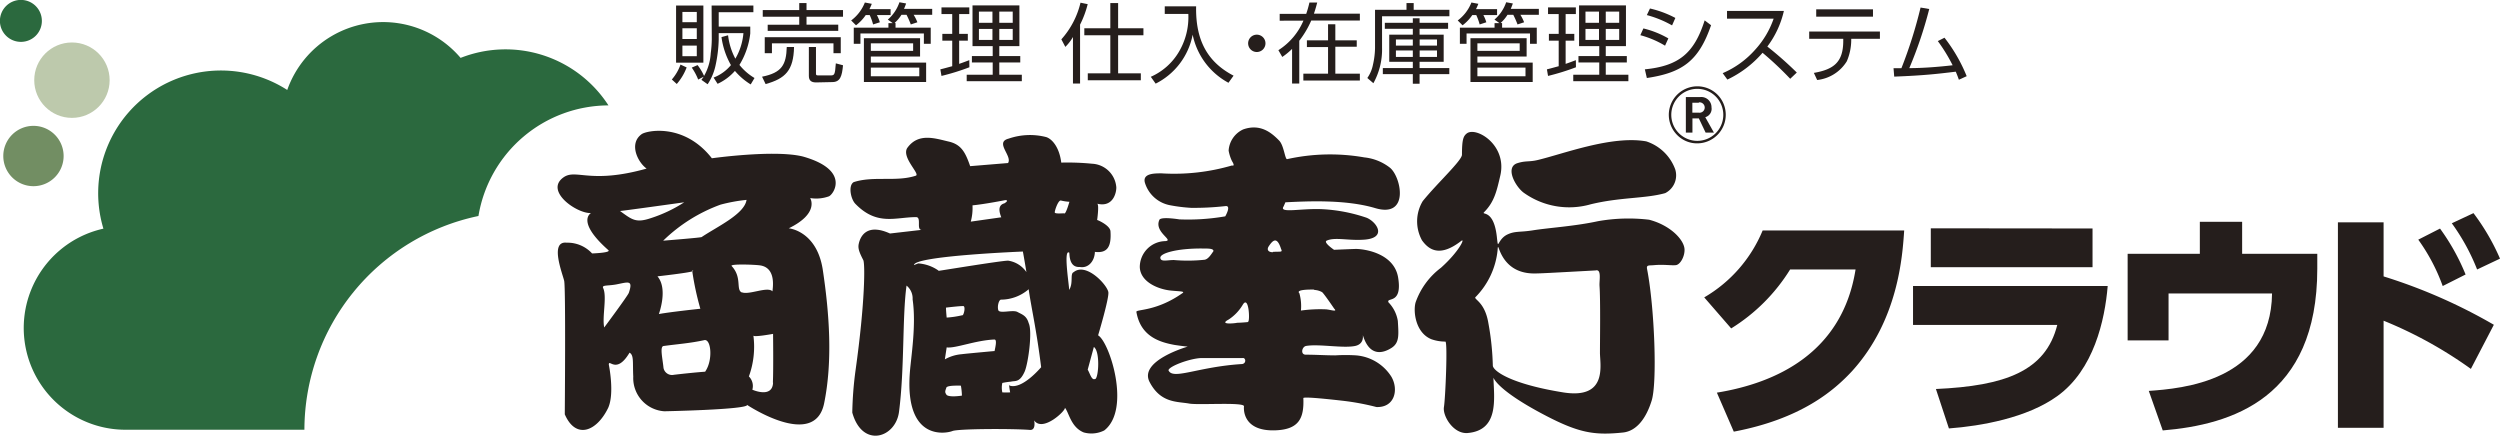
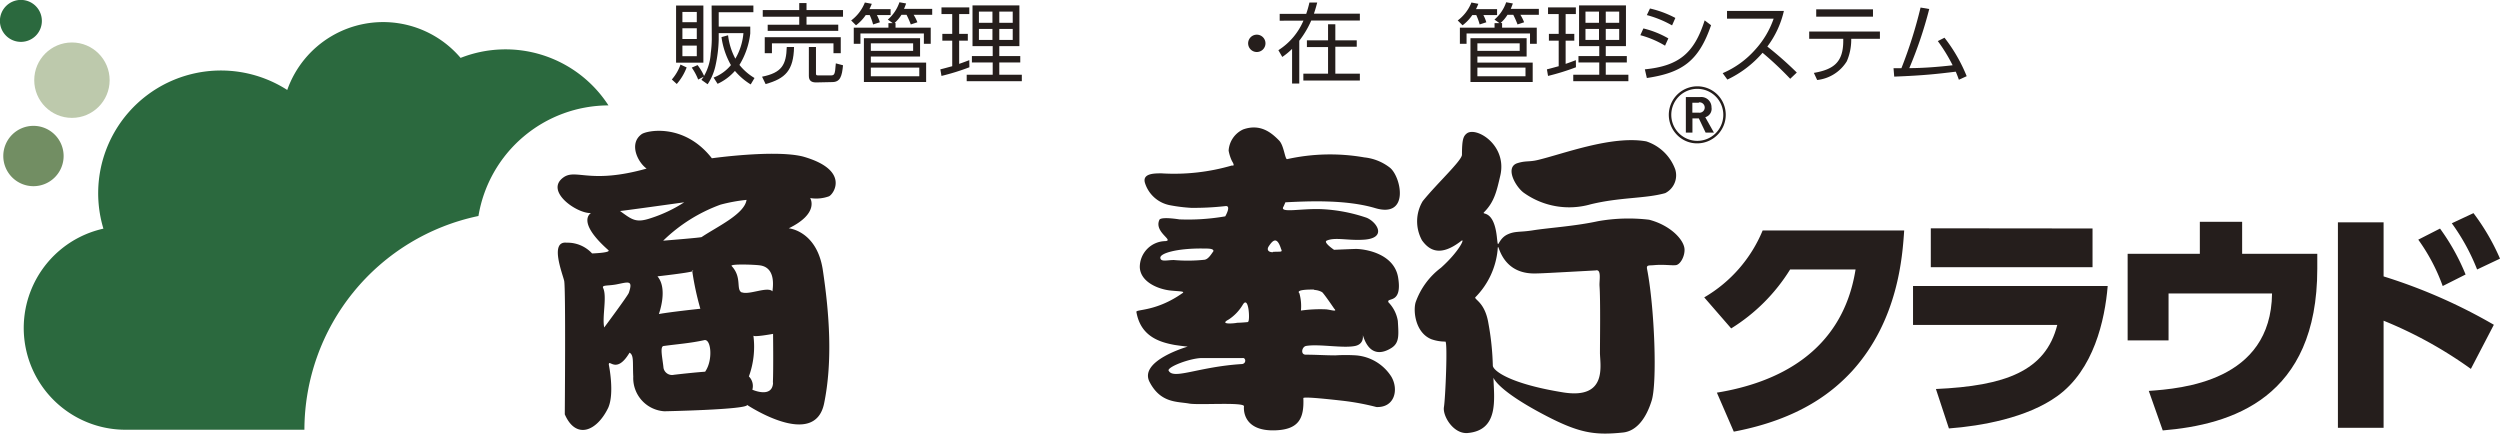
<svg xmlns="http://www.w3.org/2000/svg" viewBox="0 0 288.43 50.26">
  <defs>
    <style>.cls-1{fill:#251e1c;}.cls-2{fill:#2b693e;}.cls-3{fill:#728e63;}.cls-4{fill:#bdc9ac;}</style>
  </defs>
  <g id="レイヤー_2" data-name="レイヤー 2">
    <g id="design">
      <path class="cls-1" d="M77.51,9.17a5.24,5.24,0,0,0,1-1.72l.71.33a6.33,6.33,0,0,1-1.14,1.91ZM81.15.64V7.23H78V.64Zm-.76.74H78.73V2.56h1.66Zm0,1.88H78.73V4.5h1.66Zm0,2H78.73V6.48h1.66ZM82.1.64h4.82v.77h-4V3.07h3.64v.79a8.86,8.86,0,0,1-1.25,3.63A6.45,6.45,0,0,0,87.05,9l-.44.74a7.49,7.49,0,0,1-1.82-1.56,6,6,0,0,1-2,1.49l-.46-.72a4.87,4.87,0,0,0,2-1.44,8.94,8.94,0,0,1-1.09-3.23L84,4.07a7.5,7.5,0,0,0,.84,2.7,7,7,0,0,0,.93-2.95H82.92v.75a15.68,15.68,0,0,1-.37,3,6.25,6.25,0,0,1-.91,2.15l-.72-.51a3.56,3.56,0,0,0,.26-.36l-.63.33a6.55,6.55,0,0,0-.74-1.38l.67-.29a6.28,6.28,0,0,1,.75,1.25A6,6,0,0,0,82,6.14a13.14,13.14,0,0,0,.12-1.6Z" />
      <path class="cls-1" d="M87.92,8.85c2.28-.46,2.79-1.37,2.85-3.43h.84c-.06,2.72-1,3.64-3.28,4.28Zm4.29-7.69V.35h.84v.81h4.21v.77H93.05v.92h3.66v.71H88.57V2.85h3.64V1.93H88V1.16ZM97,4.29V6.14h-.84V5h-7.1V6.14h-.83V4.29ZM94.14,9.51c-.56,0-.82-.24-.82-.75V5.42h.82v3c0,.21,0,.28.24.28h1.38c.51,0,.57,0,.67-1.39l.83.22c-.12,1.27-.32,1.94-1.25,1.94Z" />
      <path class="cls-1" d="M102.75,1.05v.69h-1.58a4.38,4.38,0,0,1,.34.83l-.78.25a6.21,6.21,0,0,0-.39-1.08h-.46a5,5,0,0,1-1.12,1.18l-.56-.56A4.74,4.74,0,0,0,99.78.29l.8.15a6.19,6.19,0,0,1-.27.61Zm.57,1.62v.52h4.06V5.05h-.79V3.86H99.27V5.05H98.5V3.19h4V2.67h.5l-.57-.41a4.59,4.59,0,0,0,1.34-2l.77.14c-.09.26-.14.38-.24.62h3.25v.69h-2.14a4.93,4.93,0,0,1,.43.86l-.76.25a9.89,9.89,0,0,0-.49-1.11H104a4.23,4.23,0,0,1-.78.93Zm2.83,1.74V6.52h-5.68v.7h6.38V9.46H99.67V4.41ZM100.47,5v.87h4.88V5Zm0,2.8v1h5.59v-1Z" />
      <path class="cls-1" d="M111.84,7.76a26.37,26.37,0,0,1-3.22,1L108.49,8c.35-.08.91-.24,1.37-.36V4.69h-1.14V3.91h1.14V1.62h-1.24V.85h3.21v.77h-1.17V3.91h1v.78h-1V7.37c.49-.17.8-.29,1.17-.43ZM117.61.62v4.7h-2.32V6.47h2.42v.74h-2.42V8.62h2.6v.75h-6.36V8.62h3V7.21h-2.4V6.47h2.4V5.32h-2.33V.62Zm-3.11.72h-1.56V2.63h1.56Zm0,2h-1.56V4.61h1.56Zm2.34-2h-1.55V2.63h1.55Zm0,2h-1.55V4.61h1.55Z" />
-       <path class="cls-1" d="M124.61,9.64h-.82V4.27a5.35,5.35,0,0,1-.88,1.14l-.46-.87A9.68,9.68,0,0,0,124.66.31l.83.17a11.34,11.34,0,0,1-.88,2.36ZM129,.35V3.26h2.92v.81H129V8.46h2.62v.8H125.5v-.8h2.6V4.07h-3V3.26h3V.35Z" />
-       <path class="cls-1" d="M138,.73c-.08,3.92,1.32,6.44,4.32,8l-.59.82A8.16,8.16,0,0,1,137.6,4a8,8,0,0,1-4.27,5.65l-.56-.79A7.08,7.08,0,0,0,136,6a7.85,7.85,0,0,0,1.1-4.39h-2.72V.73Z" />
      <path class="cls-1" d="M146,5a1,1,0,0,1-1,1,1,1,0,1,1,1-1Z" />
      <path class="cls-1" d="M147.64,2.39V1.6h3.06a11.25,11.25,0,0,0,.37-1.31l.9,0c-.09.34-.16.63-.38,1.29h5.3v.79h-5.61a10.91,10.91,0,0,1-1.38,2.33V9.64h-.83v-4a7.8,7.8,0,0,1-1.13.93l-.45-.78a7.52,7.52,0,0,0,2.89-3.41Zm8.89,3h-2.47V8.5h2.83v.79h-6.52V8.5h2.85V5.43h-2.44V4.65h2.44V2.8h.84V4.65h2.47Z" />
-       <path class="cls-1" d="M162.27,1.13V.35h.83v.78h4.12v.75h-7.77V5.51a8,8,0,0,1-1,4.09L157.75,9a4,4,0,0,0,.65-1.53,9.23,9.23,0,0,0,.24-1.91V1.13Zm4.94,7.42h-3.43V9.66H163V8.55h-3.46v-.7H163V7.13h-2.72V4H163V3.32h-3.23V2.63H163V2.11h.78v.52h3.29v.69h-3.29V4h2.78V7.13h-2.78v.72h3.43Zm-4.21-4h-1.95v.71H163Zm0,1.27h-1.95v.75H163Zm2.79-1.27h-2v.71h2Zm0,1.27h-2v.75h2Z" />
      <path class="cls-1" d="M172.72,1.05v.69h-1.58a4.38,4.38,0,0,1,.34.83l-.77.25a6.21,6.21,0,0,0-.39-1.08h-.46a5,5,0,0,1-1.12,1.18l-.56-.56A4.74,4.74,0,0,0,169.76.29l.8.15a6.19,6.19,0,0,1-.27.61Zm.58,1.62v.52h4V5.05h-.78V3.86h-7.32V5.05h-.77V3.19h4V2.67H173l-.58-.41a4.58,4.58,0,0,0,1.35-2l.77.14c-.09.26-.14.38-.24.62h3.24v.69h-2.13a4.93,4.93,0,0,1,.43.86l-.76.25a9.89,9.89,0,0,0-.49-1.11h-.67a4.23,4.23,0,0,1-.78.93Zm2.83,1.74V6.52h-5.68v.7h6.38V9.46h-7.18V4.41ZM170.45,5v.87h4.88V5Zm0,2.8v1H176v-1Z" />
      <path class="cls-1" d="M181.82,7.76a26.93,26.93,0,0,1-3.22,1L178.47,8c.35-.08.9-.24,1.36-.36V4.69H178.7V3.91h1.13V1.62H178.6V.85h3.21v.77h-1.18V3.91h1v.78h-1V7.37c.5-.17.81-.29,1.18-.43ZM187.59.62v4.7h-2.33V6.47h2.43v.74h-2.43V8.62h2.61v.75h-6.36V8.62h3V7.21h-2.4V6.47h2.4V5.32h-2.33V.62Zm-3.11.72h-1.56V2.63h1.56Zm0,2h-1.56V4.61h1.56Zm2.33-2h-1.55V2.63h1.55Zm0,2h-1.55V4.61h1.55Z" />
      <path class="cls-1" d="M192.1,5.27a11.11,11.11,0,0,0-2.85-1.21l.35-.78a10.84,10.84,0,0,1,2.88,1.15ZM189.77,8c3.91-.39,5.69-1.84,6.9-5.65l.74.56C196,7,194.13,8.39,190,9Zm3.14-5.07A12.34,12.34,0,0,0,190,1.74l.36-.76a11.85,11.85,0,0,1,2.93,1.09Z" />
      <path class="cls-1" d="M205.81,1.26a10.79,10.79,0,0,1-1.91,4.11,40.66,40.66,0,0,1,3.4,3l-.76.72a38,38,0,0,0-3.19-3,12.3,12.3,0,0,1-4.06,3.09l-.54-.74a10.53,10.53,0,0,0,3.75-2.71,10.29,10.29,0,0,0,2.13-3.58h-5.38V1.26Z" />
      <path class="cls-1" d="M213.58,4.66a6.26,6.26,0,0,1-.51,2.41,4.6,4.6,0,0,1-3.42,2.16l-.38-.82c2.29-.4,3.39-1.23,3.39-3.7V4.48h-3.93V3.64h8.16v.84h-3.31Zm2.51-3.58v.84h-6.55V1.08Z" />
      <path class="cls-1" d="M218.46,7.87l.91,0a52.35,52.35,0,0,0,2.21-7l1,.17a47.47,47.47,0,0,1-2.3,6.82c1.6,0,3.45-.15,5-.33a19.33,19.33,0,0,0-1.71-2.79l.77-.39a18.34,18.34,0,0,1,2.56,4.44l-.9.41c-.12-.34-.19-.53-.36-.93-2.08.25-3.63.44-7.1.57Z" />
-       <path class="cls-1" d="M126.69,38.69s1.31-4.36,1.18-5c-.17-.88-2.59-3.45-4-2.29-.45.18,0,1.24-.53,2.06.09-.06-.7-4.73,0-4.32.11-.15-.16,1.75,1.23,1.66,1,.19,1.72-.69,1.75-1.74,1.44.18,1.91-.6,1.8-2.34,0-.65-1.27-1.25-1.54-1.34,0,0,.26-1.81,0-1.88,2,.5,2.28-1.59,2.2-2A2.94,2.94,0,0,0,126,18.89a28.63,28.63,0,0,0-3.56-.13c-.21-1.7-1-2.69-1.72-2.94a7.54,7.54,0,0,0-4.34.17c-1.67.42.45,2-.08,2.82l-4.37.36c-.54-1.56-1-2.45-2.36-2.81-1.63-.37-3.61-1.11-4.91.73-.65,1.09,1.54,3,1,3.18-2.23.74-4.87,0-7.16.74-.66.37-.36,1.95.19,2.51,2.5,2.57,4.64,1.53,7,1.53.66,0,0,1.47.64,1.47l-3.65.42c-2.56-1.16-3.38.18-3.6,1.17-.11.49,0,.9.52,1.9.21.43.21,4.85-.9,12.76a40.93,40.93,0,0,0-.37,4.83c1.15,4.14,5,2.94,5.39-.08.65-5,.37-11,.87-14.57a1.91,1.91,0,0,1,.7,1.59c.44,3-.19,6.66-.32,8.46-.6,8,4.25,7,4.91,6.73s6.89-.29,8.94-.13c.75.06.49-1.1.49-1.1,1,1.44,3.77-1.23,3.54-1.47.47.52.68,2.25,2.18,2.86a3.29,3.29,0,0,0,2.37-.23C130.53,47.23,128,39.43,126.69,38.69Zm-14.49-15c1.4-.13,3.77-.6,3.77-.6.53,0-.09.37-.09.37-.85.23-.55,1.12-.36,1.61l-3.52.5A6,6,0,0,0,112.2,23.72Zm-3.92,7.53a4.61,4.61,0,0,0-2.34-.83l-.49.19c0-1.06,12.56-1.56,12.56-1.56.12.6.41,2.37.41,2.37a3.11,3.11,0,0,0-2.12-1.32C115.36,30.1,109.18,31.12,108.28,31.25Zm2.78,5.14a11,11,0,0,1-1.84.28s-.08-.79-.08-1.15c0,0,1.47-.18,2-.18C111.39,35.34,111.26,36.16,111.06,36.39Zm-1.88,9.14c-.22-.27-.1-.45,0-.77s1.68-.22,1.68-.24a7.94,7.94,0,0,1,.12,1.15C111.09,45.63,109.47,45.9,109.18,45.53Zm5.56-5s-3.11.28-3.84.37a4.72,4.72,0,0,0-1.89.59l.21-1.38c1,.14,3.31-.82,5.52-.91C115.06,39.19,114.82,40.11,114.74,40.53Zm1.72,3.95c-.11-.28.08.82.08.82a9,9,0,0,1-.9,0,2.54,2.54,0,0,1,0-1.09,8.94,8.94,0,0,1,1-.15c.49-.13,1,.15,1.59-1.19.41-1,.9-4.64.45-5.56-.24-.87-.77-1-1.3-1.29s-2.08.24-2.21-.22.08-1.2.32-1.2a4.92,4.92,0,0,0,3.19-1.2c.29,2.08.9,4.64,1.44,9C120.1,42.37,117.93,45,116.46,44.48Zm6.34-19.84c-.3,0-1.09.08-1.11-.1s.37-1.38.69-1.38a5.36,5.36,0,0,0,1,.15S123,24.64,122.8,24.64Zm3.56,19.1c-.41.24-.6-.62-.87-1.06l.71-2.62C126.93,40.53,126.76,43.52,126.36,43.74Z" />
      <path class="cls-1" d="M92.64,18.06c-3.24-.82-10.51.2-10.51.2C78.9,14.12,74.51,15.07,74,15.5c-1.46,1.09-.43,3.21.6,3.95-6.5,1.83-8.12,0-9.57,1-2.26,1.58,1.54,4.22,3.16,4.13,0,0-1.79.93,2,4.28.34.31-1.88.38-1.88.38A3.85,3.85,0,0,0,65.38,28c-2-.23-.48,3.57-.29,4.4s.07,15.4.07,15.4c1.27,2.93,3.67,2,5-.73.77-1.68.08-5,.08-5,0-.74.86,1.19,2.39-1.38.52.28.35,1.11.43,2.76a3.84,3.84,0,0,0,3.59,4s9.55-.19,9.55-.73c0,0,7.78,5.18,8.88-.18,1-4.88.61-10.39-.17-15.52C94.18,26.61,91,26.34,91,26.34c3.59-1.75,2.47-3.49,2.47-3.49a4.32,4.32,0,0,0,2.14-.19C96.13,22.5,98.19,19.63,92.64,18.06Zm-9.51,5.55a18.89,18.89,0,0,1,3-.55c-.23,1.65-3.47,3.13-5.18,4.29-.1.07-3.75.36-4.44.42A18.56,18.56,0,0,1,83.13,23.61ZM72.55,33.78c-.13.36-2.84,4-2.84,4-.26-1.2.34-3.55-.12-4.54-.18-.38.46-.24,1.48-.42C72.48,32.55,73.07,32.25,72.55,33.78Zm-1-9.44c-.12.05,7.39-1,7.39-1a16.08,16.08,0,0,1-3.86,1.83C73.36,25.75,72.92,25.35,71.53,24.34Zm4.32,7.54s3.4-.38,4-.57c0-.08,0-.1-.09-.1.24,0,.25.05.09.1a33,33,0,0,0,.93,4.31s-3.41.36-4.78.61C76,36.23,77.11,33.35,75.85,31.88Zm5.52,11s-1.24.08-3.64.36a1,1,0,0,1-1.2-.79c-.11-1.11-.44-2.46,0-2.53,1.78-.24,3.06-.32,4.67-.67C82.05,39,82.28,41.56,81.37,42.85Zm4.21-9.13c-.74-.31.06-1.72-1.19-3.06-.24-.26,2.62-.17,3.3-.07,2,.31,1.36,2.95,1.42,3C88.56,33,86.43,34.07,85.58,33.72Zm3.59,10.41c-.09,1.84-2.39.8-2.39.8a1.56,1.56,0,0,0-.4-1.53,10,10,0,0,0,.52-4.72c0,.23,2.27-.19,2.27-.19S89.24,42.55,89.17,44.13Z" />
      <path class="cls-1" d="M148.3,23.34c2.31-.11,6.86-.37,10.36.67,4,1.19,3-3.63,1.69-4.67a5.76,5.76,0,0,0-2.94-1.18,22.87,22.87,0,0,0-8.91.2c-.25.05-.36-1.56-.92-2.14-.85-.87-2.14-2-4.15-1.29a2.89,2.89,0,0,0-1.68,2.45,4.73,4.73,0,0,0,.39,1.21c.42.67,0,.5,0,.5A23.79,23.79,0,0,1,134,20c-.82,0-2.21,0-1.91,1.08A3.75,3.75,0,0,0,135,23.68a18.56,18.56,0,0,0,2.42.3,32.72,32.72,0,0,0,3.94-.2c.76-.12,0,1.18,0,1.18a25,25,0,0,1-5.29.35c-1.26-.19-2.25-.21-2.32.08-.62,1.43,1.84,2.39.63,2.43a3,3,0,0,0-2.88,3c.07,1.72,2.12,2.53,3.47,2.69,1,.11,1.69.08,1.51.27C133.36,36,131,35.65,131.11,36c.49,2.81,2.66,3.48,4.43,3.8,1,.15,1.49.19,1.49.19s-5.68,1.62-4.4,4.08,3.18,2.24,4.57,2.49c1.08.2,6.39-.2,6.32.32,0,0-.37,2.88,3.56,2.77,2.77-.08,3.39-1.38,3.29-3.72,0-.2,3.17.15,4.67.32a28.63,28.63,0,0,1,3.76.71c2.11.08,2.59-2,1.73-3.49A5.32,5.32,0,0,0,156.45,41a19.06,19.06,0,0,0-2.39,0c-1.09,0-2.28-.08-3.41-.08-.63,0-.46-.87,0-1,1.43-.27,4.26.28,5.67,0s.7-1.84,1-1c.79,2.25,2.28,1.82,3.22,1.22s.82-1.53.73-3.12a4,4,0,0,0-1.08-2.14c-.28-.64,1.65.31,1.11-2.89-.45-2.61-3.49-3.23-4.81-3.27-.27,0-2.58.1-2.58.1s-1.29-.87-.84-1.06c.94-.42,2.39,0,4.16-.1,2.85-.13,1.68-2,.46-2.53a18.67,18.67,0,0,0-5.21-1c-2.44-.1-4.94.51-4.39-.31ZM135.43,30c-.77,0-1.53.25-1.56-.26s1.84-1.08,4.77-1.07c.84,0,1.36,0,1.36.3-.28.4-.61.95-1.05,1A18.56,18.56,0,0,1,135.43,30Zm7.87,12c-5.14.32-8,1.88-8.49.72.05-.46,2.45-1.36,3.77-1.41.73,0,4.77,0,4.77,0C143.73,41.23,143.83,41.93,143.3,42Zm.66-4.84s-.78.08-1.29.08c.32,0-2.27.34-.91-.38a5.21,5.21,0,0,0,1.62-1.7C144.08,34,144.23,37,144,37.12Zm7.66-3.71a2.05,2.05,0,0,1,.92.26c.28.26,1.39,1.9,1.39,1.9.43.42-.39.13-.93.08a16.07,16.07,0,0,0-2.91.14,5.43,5.43,0,0,0-.18-2C149.44,33.38,151.24,33.4,151.62,33.41Zm-4.76-4.35c-.55,0-.71-.29-.51-.64.54-.84,1-1.15,1.45.26C148,29.14,147.76,29,146.86,29.06Z" />
      <path class="cls-1" d="M190.26,25.35a20.19,20.19,0,0,0-5.9.17c-2.71.59-5.69.76-7.55,1.06-1.47.23-2,.06-2.87.46-1.25.58-1.05,2.05-1.25.24-.38-3.31-1.9-2.37-1.43-2.84,1.17-1.19,1.43-2.47,1.83-4.17.83-3.55-2.8-5.71-3.87-4.87-.39.31-.55.7-.55,2.45,0,.67-2.87,3.3-4.53,5.36a4.54,4.54,0,0,0-.08,4.52c.87,1.21,2.16,1.9,4.52.07.5-.4-.22,1.2-2.33,3.09a8.53,8.53,0,0,0-2.93,4c-.3,1.06,0,3.52,1.83,4.25a4.83,4.83,0,0,0,1.61.27c.27.09,0,6.54-.17,7.55s1.07,3.11,2.71,3c3.65-.3,3.08-3.92,3-6.38.22.49,1.26,1.82,5.52,4.1s6.06,2.57,9.43,2.22c1.67-.18,2.72-1.81,3.29-3.63.68-2,.35-10.81-.51-15.21-.11-.53.2-.41.83-.47,1.06-.1,2,.06,2.49,0s1-.94,1-1.75C194.37,27.74,192.77,26,190.26,25.35ZM180.4,45.28c-6.26-1-8.17-2.54-8.17-3.11a31,31,0,0,0-.51-4.87c-.43-2.64-1.87-2.77-1.44-3.07a9,9,0,0,0,2.5-5.36c.11-1.65,0,2.68,4.22,2.68.75,0,1.73-.06,7.09-.35.71-.18.41,1.13.45,1.79.12,1.72.05,6.28.05,7.69S185.51,46.07,180.4,45.28Z" />
      <path class="cls-1" d="M175.86,22.28a9,9,0,0,0,7.66,1.29c3.47-.84,6.29-.64,8.6-1.29a2.3,2.3,0,0,0,1.15-2.75,5.31,5.31,0,0,0-3.34-3.22c-4-.71-9.59,1.46-12.56,2.16-1,.23-1.32.05-2.29.35C173.56,19.29,174.89,21.63,175.86,22.28Z" />
      <path class="cls-1" d="M195.82,16.54a3.3,3.3,0,0,0,2.33-5.62,3.29,3.29,0,1,0-4.65,4.66A3.21,3.21,0,0,0,195.82,16.54Zm-3-3.29a3,3,0,0,1,3-3,3,3,0,0,1,3,3,3,3,0,0,1-3,3,3,3,0,0,1-3-3Z" />
      <path class="cls-1" d="M196.78,15.3,196,13.66h-.74V15.3h-.76V11.2h1.64a1.18,1.18,0,0,1,1.32,1.19,1,1,0,0,1-.72,1.13l1,1.78ZM196,11.85h-.75V13H196a.6.6,0,1,0,0-1.19Z" />
      <path class="cls-1" d="M198.08,45.3c6.83-1.11,14.47-4.58,16-14.21h-7.55a21,21,0,0,1-6.8,6.8l-3.11-3.58a16,16,0,0,0,6.74-7.72h16.33c-.2,2.94-.67,10.33-6,16.21-2.08,2.25-5.88,5.53-13.66,7Z" />
      <path class="cls-1" d="M243.17,33c-.33,3.94-1.61,9.69-5.83,12.71-3.47,2.5-8.75,3.44-12.49,3.72l-1.5-4.55c8-.36,12.66-2.06,14-7.39H220.71V33Zm-1.75-6.64v4.47H222.76V26.34Z" />
      <path class="cls-1" d="M267.35,29.28V31c0,14.94-9.86,18-17.83,18.66l-1.61-4.56c3.78-.27,14.11-1.08,14.22-11.24H250.19v5.41h-4.72V29.28h8.33V25.59h4.88v3.69Z" />
      <path class="cls-1" d="M285.07,42.56A48.44,48.44,0,0,0,275,37V49.36h-5.27V25.65H275v6.24a62.06,62.06,0,0,1,12.72,5.58Zm-3.56-16.19a24.83,24.83,0,0,1,2.95,5.3L281.82,33A21.71,21.71,0,0,0,279,27.65Zm3.86-1.78a25.4,25.4,0,0,1,3.06,5.25l-2.64,1.25a24,24,0,0,0-2.92-5.33Z" />
      <path class="cls-2" d="M4.83,2.42A2.42,2.42,0,1,0,2.42,4.83,2.41,2.41,0,0,0,4.83,2.42Z" />
      <path class="cls-3" d="M7.34,18a3.48,3.48,0,1,0-3.48,3.48A3.48,3.48,0,0,0,7.34,18Z" />
      <circle class="cls-4" cx="8.3" cy="9.25" r="4.35" />
      <path class="cls-2" d="M55.2,24.92a15.25,15.25,0,0,1,15-12.76A14.14,14.14,0,0,0,53.14,6.68a11.73,11.73,0,0,0-20,3.7,14.16,14.16,0,0,0-21.21,16,11.74,11.74,0,0,0,2.54,23.2H35.12A25.24,25.24,0,0,1,55.2,24.92Z" />
    </g>
  </g>
</svg>